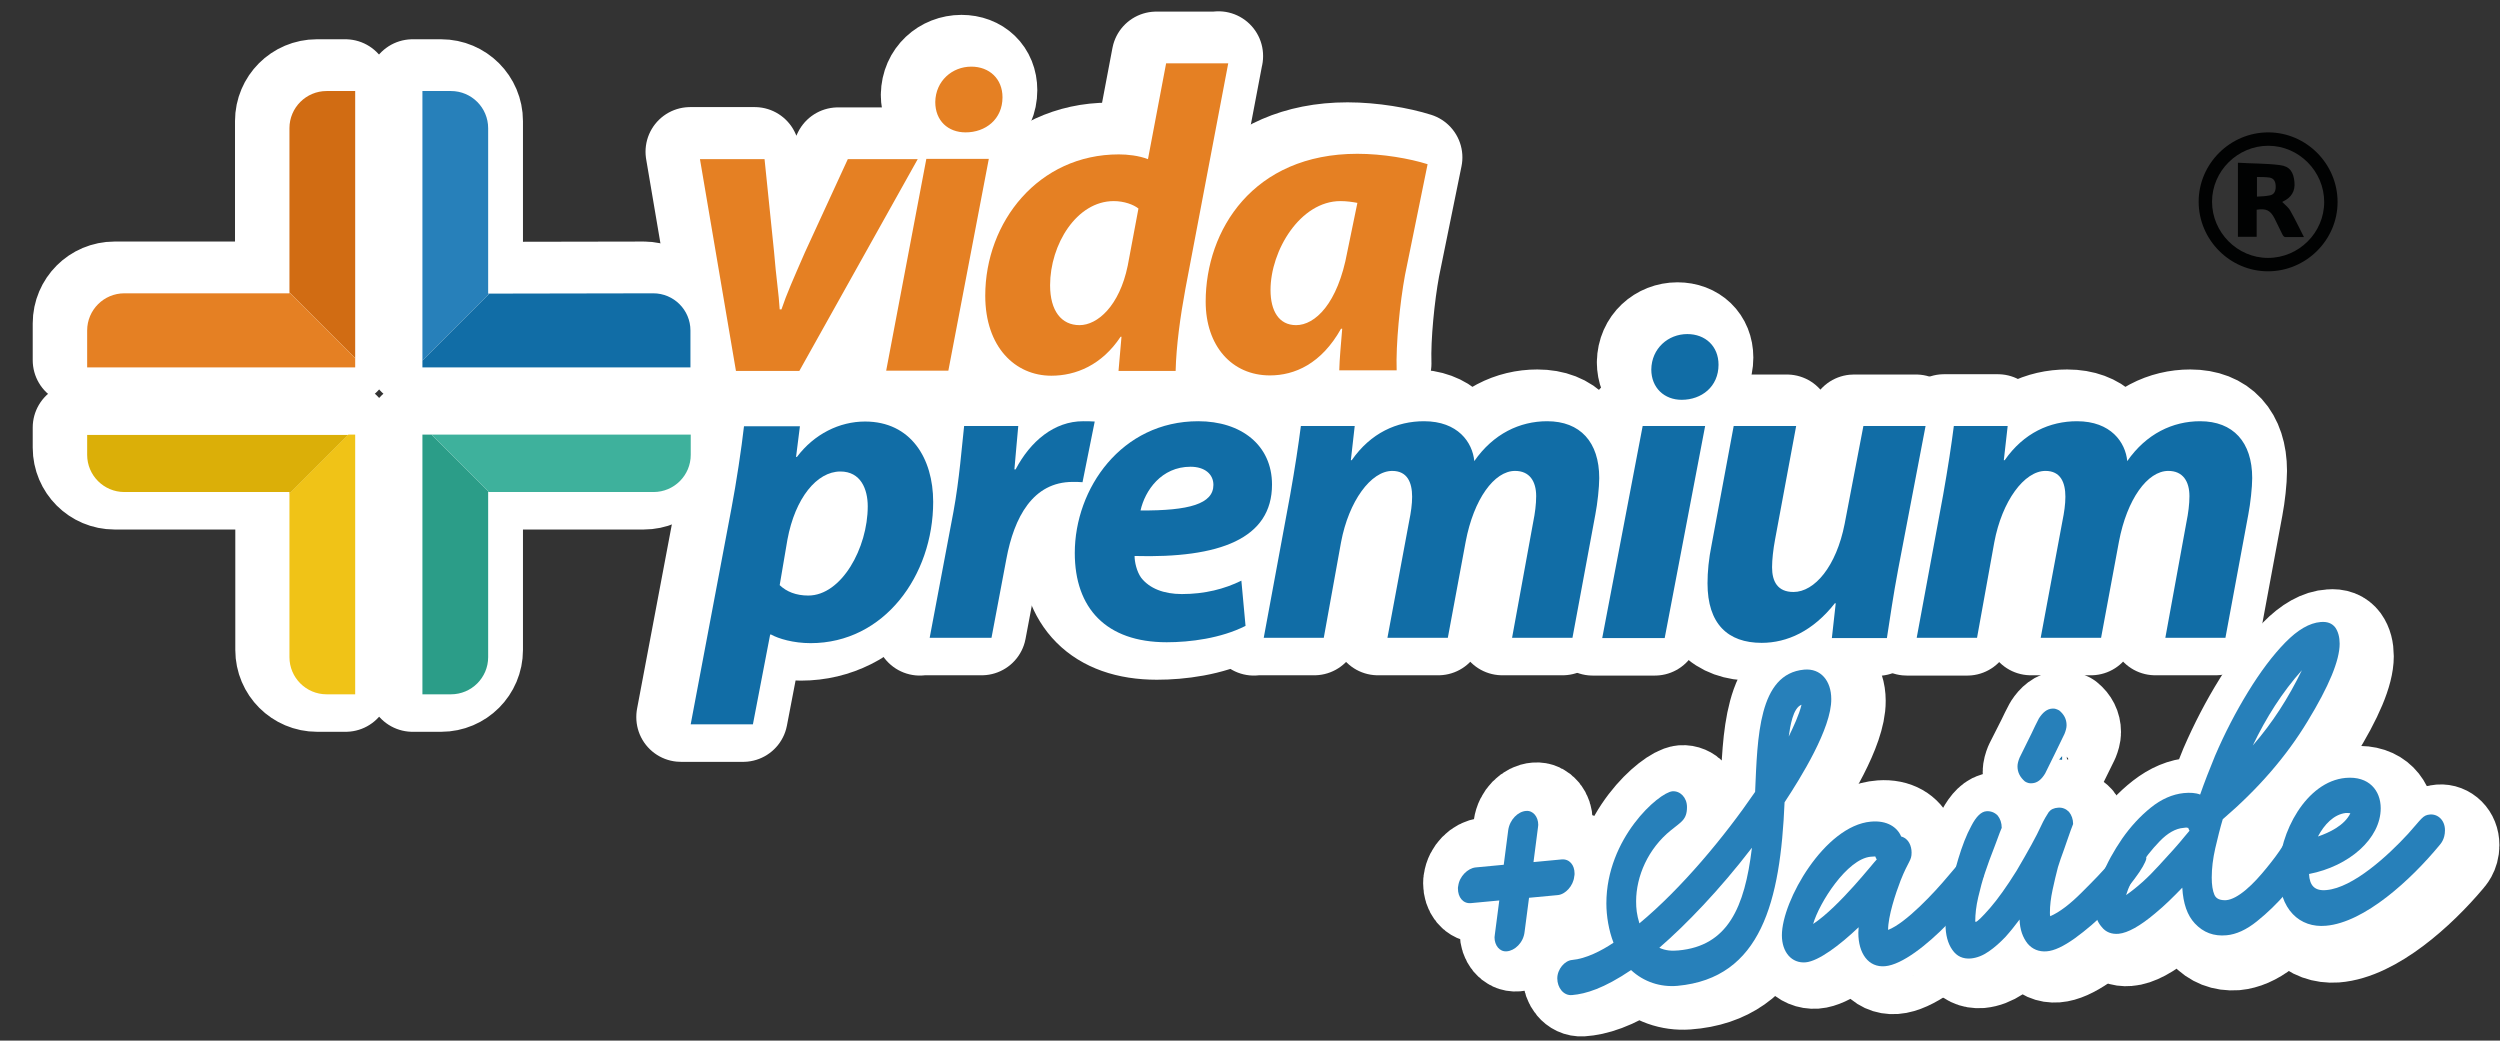
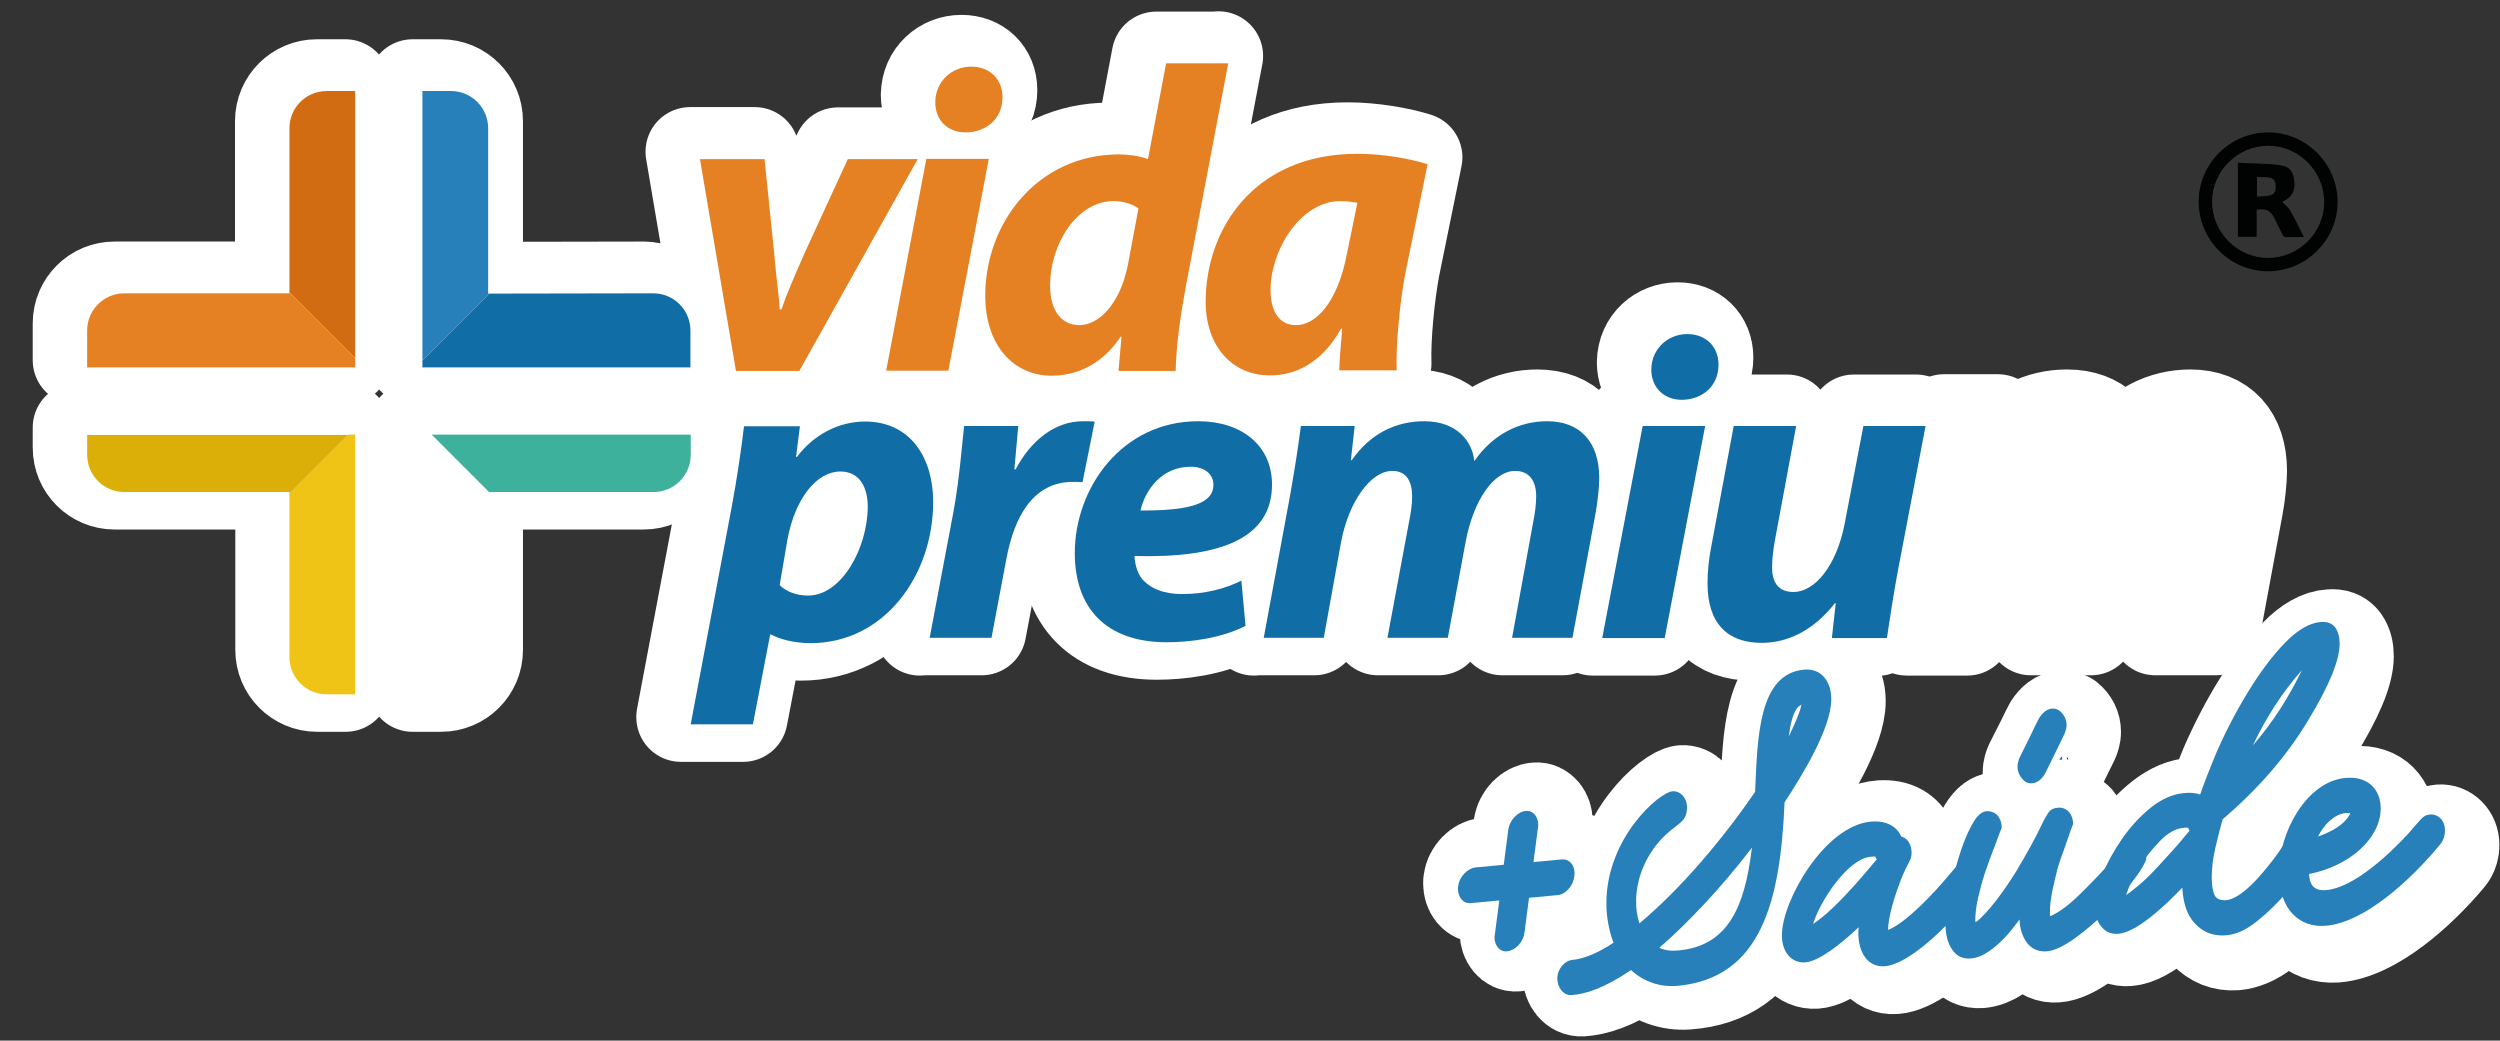
<svg xmlns="http://www.w3.org/2000/svg" xmlns:xlink="http://www.w3.org/1999/xlink" version="1.1" id="Camada_1" x="0px" y="0px" viewBox="0 0 84.04 34.98" style="enable-background:new 0 0 84.04 34.98;" xml:space="preserve">
  <rect x="0" y="0" width="84.04" height="34.98" fill="#333333" stroke="none" />
  <style type="text/css">
	.st0{clip-path:url(#SVGID_2_);fill:#116DA6;}
	
		.st1{clip-path:url(#SVGID_2_);fill:none;stroke:#FFFFFF;stroke-width:3;stroke-linecap:round;stroke-linejoin:round;stroke-miterlimit:10;}
	.st2{clip-path:url(#SVGID_2_);fill:#2780BA;}
	.st3{clip-path:url(#SVGID_2_);fill:#D16C13;}
	.st4{clip-path:url(#SVGID_2_);fill:#E58023;}
	.st5{clip-path:url(#SVGID_2_);fill:#DBAF08;}
	.st6{clip-path:url(#SVGID_2_);fill:#F0C317;}
	.st7{clip-path:url(#SVGID_2_);fill:#2B9D88;}
	.st8{clip-path:url(#SVGID_2_);fill:#3EB19C;}
	.st9{clip-path:url(#SVGID_4_);fill:#010202;}
</style>
  <g>
    <defs>
      <rect id="SVGID_1_" x="-11.3" y="-4.12" width="107.72" height="45.35" />
    </defs>
    <clipPath id="SVGID_2_">
      <use xlink:href="#SVGID_1_" style="overflow:visible;" />
    </clipPath>
    <path class="st0" d="M16.08,9.63V4.07c0-0.69-0.56-1.25-1.25-1.25h-0.96v9.06l2.25-2.25H16.08z" />
    <path class="st1" d="M16.08,9.63V4.07c0-0.69-0.56-1.25-1.25-1.25h-0.96v9.06l2.25-2.25H16.08z" />
    <path class="st0" d="M21.64,9.62l-5.51,0.01l-2.25,2.25v0.23h9.01v-1.24C22.88,10.19,22.32,9.62,21.64,9.62" />
    <path class="st1" d="M21.64,9.62l-5.51,0.01l-2.25,2.25v0.23h9.01v-1.24C22.88,10.19,22.32,9.62,21.64,9.62" />
    <path class="st0" d="M11.61,2.82h-0.96c-0.69,0-1.25,0.56-1.25,1.25l0,5.52l2.21,2.21V2.82z" />
    <path class="st1" d="M11.61,2.82h-0.96c-0.69,0-1.25,0.56-1.25,1.25l0,5.52l2.21,2.21V2.82z" />
    <path class="st0" d="M11.61,11.8L9.4,9.59v0.03H3.85c-0.69,0-1.25,0.56-1.25,1.25v1.24h9.01V11.8z" />
    <path class="st1" d="M11.61,11.8L9.4,9.59v0.03H3.85c-0.69,0-1.25,0.56-1.25,1.25v1.24h9.01V11.8z" />
    <path class="st0" d="M2.6,14.37v0.68c0,0.69,0.56,1.25,1.25,1.25l5.55,0v0.06l1.98-1.98H2.6z" />
    <path class="st1" d="M2.6,14.37v0.68c0,0.69,0.56,1.25,1.25,1.25l5.55,0v0.06l1.98-1.98H2.6z" />
    <path class="st0" d="M9.41,16.35v5.5c0,0.69,0.56,1.25,1.25,1.25h0.96v-8.73h-0.23L9.41,16.35z" />
    <path class="st1" d="M9.41,16.35v5.5c0,0.69,0.56,1.25,1.25,1.25h0.96v-8.73h-0.23L9.41,16.35z" />
    <path class="st0" d="M14.18,14.37h-0.31v8.73h0.96c0.69,0,1.25-0.56,1.25-1.25V16.3h0.03L14.18,14.37z" />
    <path class="st1" d="M14.18,14.37h-0.31v8.73h0.96c0.69,0,1.25-0.56,1.25-1.25V16.3h0.03L14.18,14.37z" />
    <path class="st0" d="M14.18,14.37l1.93,1.93h5.53c0.69,0,1.25-0.56,1.25-1.25v-0.68H14.18z" />
    <path class="st1" d="M14.18,14.37l1.93,1.93h5.53c0.69,0,1.25-0.56,1.25-1.25v-0.68H14.18z" />
    <path class="st0" d="M22.89,24.1l1.37-7.26c0.16-0.85,0.33-2.03,0.42-2.75h1.88l-0.13,1.03h0.03c0.58-0.77,1.43-1.19,2.29-1.19   c1.54,0,2.29,1.24,2.29,2.7c0,2.48-1.65,4.75-4.12,4.75c-0.58,0-1.08-0.15-1.33-0.29h-0.03l-0.58,3.02H22.89z M25.88,19.43   c0.23,0.22,0.55,0.35,0.96,0.35c1.12,0,2-1.6,2-3c0-0.57-0.23-1.17-0.92-1.17c-0.79,0-1.51,0.89-1.78,2.29L25.88,19.43z" />
    <path class="st1" d="M22.89,24.1l1.37-7.26c0.16-0.85,0.33-2.03,0.42-2.75h1.88l-0.13,1.03h0.03c0.58-0.77,1.43-1.19,2.29-1.19   c1.54,0,2.29,1.24,2.29,2.7c0,2.48-1.65,4.75-4.12,4.75c-0.58,0-1.08-0.15-1.33-0.29h-0.03l-0.58,3.02H22.89z M25.88,19.43   c0.23,0.22,0.55,0.35,0.96,0.35c1.12,0,2-1.6,2-3c0-0.57-0.23-1.17-0.92-1.17c-0.79,0-1.51,0.89-1.78,2.29L25.88,19.43z" />
    <path class="st0" d="M30.92,21.21l0.8-4.24c0.2-1.08,0.29-2.27,0.36-2.89h1.82c-0.04,0.48-0.09,0.96-0.13,1.46h0.04   c0.49-0.95,1.3-1.62,2.27-1.62c0.13,0,0.26,0,0.39,0.01l-0.41,2.04c-0.1-0.01-0.22-0.01-0.33-0.01c-1.34,0-1.97,1.2-2.23,2.59   l-0.5,2.65H30.92z" />
    <path class="st1" d="M30.92,21.21l0.8-4.24c0.2-1.08,0.29-2.27,0.36-2.89h1.82c-0.04,0.48-0.09,0.96-0.13,1.46h0.04   c0.49-0.95,1.3-1.62,2.27-1.62c0.13,0,0.26,0,0.39,0.01l-0.41,2.04c-0.1-0.01-0.22-0.01-0.33-0.01c-1.34,0-1.97,1.2-2.23,2.59   l-0.5,2.65H30.92z" />
    <path class="st0" d="M41.54,20.8c-0.83,0.42-1.87,0.55-2.65,0.55c-2.04,0-3.09-1.15-3.09-3c0-2.17,1.57-4.43,4.15-4.43   c1.44,0,2.48,0.8,2.48,2.13c0,1.82-1.76,2.48-4.62,2.41c0,0.2,0.07,0.52,0.22,0.73c0.28,0.36,0.76,0.55,1.37,0.55   c0.77,0,1.43-0.17,2-0.45L41.54,20.8z M39.69,15.46c-0.98,0-1.53,0.8-1.68,1.47c1.63,0.01,2.45-0.22,2.45-0.86   C40.46,15.7,40.17,15.46,39.69,15.46" />
    <path class="st1" d="M41.54,20.8c-0.83,0.42-1.87,0.55-2.65,0.55c-2.04,0-3.09-1.15-3.09-3c0-2.17,1.57-4.43,4.15-4.43   c1.44,0,2.48,0.8,2.48,2.13c0,1.82-1.76,2.48-4.62,2.41c0,0.2,0.07,0.52,0.22,0.73c0.28,0.36,0.76,0.55,1.37,0.55   c0.77,0,1.43-0.17,2-0.45L41.54,20.8z M39.69,15.46c-0.98,0-1.53,0.8-1.68,1.47c1.63,0.01,2.45-0.22,2.45-0.86   C40.46,15.7,40.17,15.46,39.69,15.46" />
    <path class="st0" d="M42.15,21.21l0.89-4.81c0.16-0.9,0.28-1.69,0.36-2.32h1.81l-0.13,1.15h0.03c0.64-0.92,1.52-1.31,2.43-1.31   c1.14,0,1.63,0.71,1.69,1.34c0.64-0.92,1.53-1.34,2.45-1.34c1.11,0,1.75,0.7,1.75,1.91c0,0.31-0.06,0.86-0.13,1.22l-0.77,4.15H50.5   l0.72-3.89c0.06-0.29,0.1-0.6,0.1-0.87c0-0.5-0.22-0.85-0.71-0.85c-0.7,0-1.39,0.95-1.66,2.38l-0.6,3.23h-2.03l0.73-3.92   c0.06-0.29,0.1-0.57,0.1-0.82c0-0.48-0.16-0.87-0.67-0.87c-0.71,0-1.46,1.01-1.72,2.4l-0.58,3.21H42.15z" />
    <path class="st1" d="M42.15,21.21l0.89-4.81c0.16-0.9,0.28-1.69,0.36-2.32h1.81l-0.13,1.15h0.03c0.64-0.92,1.52-1.31,2.43-1.31   c1.14,0,1.63,0.71,1.69,1.34c0.64-0.92,1.53-1.34,2.45-1.34c1.11,0,1.75,0.7,1.75,1.91c0,0.31-0.06,0.86-0.13,1.22l-0.77,4.15H50.5   l0.72-3.89c0.06-0.29,0.1-0.6,0.1-0.87c0-0.5-0.22-0.85-0.71-0.85c-0.7,0-1.39,0.95-1.66,2.38l-0.6,3.23h-2.03l0.73-3.92   c0.06-0.29,0.1-0.57,0.1-0.82c0-0.48-0.16-0.87-0.67-0.87c-0.71,0-1.46,1.01-1.72,2.4l-0.58,3.21H42.15z" />
    <path class="st0" d="M53.54,21.21l1.35-7.13h2.1l-1.36,7.13H53.54z M55.18,12.18c0.01-0.71,0.57-1.19,1.21-1.19   c0.61,0,1.05,0.41,1.05,1.03c0,0.74-0.57,1.18-1.24,1.18C55.62,13.2,55.18,12.8,55.18,12.18" />
    <path class="st1" d="M53.54,21.21l1.35-7.13h2.1l-1.36,7.13H53.54z M55.18,12.18c0.01-0.71,0.57-1.19,1.21-1.19   c0.61,0,1.05,0.41,1.05,1.03c0,0.74-0.57,1.18-1.24,1.18C55.62,13.2,55.18,12.8,55.18,12.18" />
    <path class="st0" d="M64.41,14.09l-0.92,4.81c-0.17,0.9-0.28,1.68-0.38,2.32h-1.85l0.13-1.17h-0.03c-0.73,0.93-1.6,1.33-2.46,1.33   c-1.14,0-1.82-0.64-1.82-2c0-0.39,0.04-0.82,0.15-1.31l0.74-3.98h2.1l-0.71,3.82c-0.06,0.32-0.1,0.67-0.1,0.93   c0,0.47,0.18,0.83,0.71,0.83c0.71,0,1.44-0.86,1.72-2.29l0.63-3.29H64.41z" />
    <path class="st1" d="M64.41,14.09l-0.92,4.81c-0.17,0.9-0.28,1.68-0.38,2.32h-1.85l0.13-1.17h-0.03c-0.73,0.93-1.6,1.33-2.46,1.33   c-1.14,0-1.82-0.64-1.82-2c0-0.39,0.04-0.82,0.15-1.31l0.74-3.98h2.1l-0.71,3.82c-0.06,0.32-0.1,0.67-0.1,0.93   c0,0.47,0.18,0.83,0.71,0.83c0.71,0,1.44-0.86,1.72-2.29l0.63-3.29H64.41z" />
-     <path class="st0" d="M64.1,21.21l0.89-4.81c0.16-0.9,0.28-1.69,0.36-2.32h1.81l-0.13,1.15h0.03c0.64-0.92,1.52-1.31,2.43-1.31   c1.14,0,1.63,0.71,1.69,1.34c0.64-0.92,1.53-1.34,2.45-1.34c1.11,0,1.75,0.7,1.75,1.91c0,0.31-0.06,0.86-0.13,1.22l-0.77,4.15   h-2.03l0.71-3.89c0.06-0.29,0.1-0.6,0.1-0.87c0-0.5-0.22-0.85-0.71-0.85c-0.7,0-1.39,0.95-1.66,2.38l-0.6,3.23h-2.02L69,17.29   c0.06-0.29,0.1-0.57,0.1-0.82c0-0.48-0.16-0.87-0.67-0.87c-0.71,0-1.46,1.01-1.72,2.4l-0.58,3.21H64.1z" />
    <path class="st1" d="M64.1,21.21l0.89-4.81c0.16-0.9,0.28-1.69,0.36-2.32h1.81l-0.13,1.15h0.03c0.64-0.92,1.52-1.31,2.43-1.31   c1.14,0,1.63,0.71,1.69,1.34c0.64-0.92,1.53-1.34,2.45-1.34c1.11,0,1.75,0.7,1.75,1.91c0,0.31-0.06,0.86-0.13,1.22l-0.77,4.15   h-2.03l0.71-3.89c0.06-0.29,0.1-0.6,0.1-0.87c0-0.5-0.22-0.85-0.71-0.85c-0.7,0-1.39,0.95-1.66,2.38l-0.6,3.23h-2.02L69,17.29   c0.06-0.29,0.1-0.57,0.1-0.82c0-0.48-0.16-0.87-0.67-0.87c-0.71,0-1.46,1.01-1.72,2.4l-0.58,3.21H64.1z" />
    <path class="st0" d="M25.37,5.1l0.32,3.12c0.07,0.88,0.16,1.41,0.19,1.94h0.06c0.17-0.51,0.41-1.05,0.79-1.92l1.44-3.13h2.35   l-3.98,7.12h-2.13L23.2,5.1H25.37z" />
    <path class="st1" d="M25.37,5.1l0.32,3.12c0.07,0.88,0.16,1.41,0.19,1.94h0.06c0.17-0.51,0.41-1.05,0.79-1.92l1.44-3.13h2.35   l-3.98,7.12h-2.13L23.2,5.1H25.37z" />
    <path class="st0" d="M29.46,12.23l1.35-7.12h2.1l-1.36,7.12H29.46z M31.11,3.19C31.12,2.48,31.68,2,32.32,2   c0.61,0,1.05,0.41,1.05,1.03c0,0.74-0.57,1.18-1.24,1.18C31.55,4.21,31.11,3.82,31.11,3.19" />
    <path class="st1" d="M29.46,12.23l1.35-7.12h2.1l-1.36,7.12H29.46z M31.11,3.19C31.12,2.48,31.68,2,32.32,2   c0.61,0,1.05,0.41,1.05,1.03c0,0.74-0.57,1.18-1.24,1.18C31.55,4.21,31.11,3.82,31.11,3.19" />
    <path class="st0" d="M40.96,1.88l-1.44,7.58c-0.17,0.92-0.31,1.92-0.33,2.77h-1.92l0.1-1.15h-0.03c-0.63,0.95-1.5,1.31-2.33,1.31   c-1.21,0-2.22-0.96-2.22-2.69c0-2.48,1.79-4.75,4.49-4.75c0.29,0,0.67,0.04,0.98,0.16l0.61-3.22H40.96z M37.94,6.78   c-0.16-0.13-0.48-0.25-0.83-0.25c-1.25,0-2.14,1.46-2.14,2.83c0,0.86,0.38,1.34,0.99,1.34c0.6,0,1.34-0.64,1.62-2L37.94,6.78z" />
    <path class="st1" d="M40.96,1.88l-1.44,7.58c-0.17,0.92-0.31,1.92-0.33,2.77h-1.92l0.1-1.15h-0.03c-0.63,0.95-1.5,1.31-2.33,1.31   c-1.21,0-2.22-0.96-2.22-2.69c0-2.48,1.79-4.75,4.49-4.75c0.29,0,0.67,0.04,0.98,0.16l0.61-3.22H40.96z M37.94,6.78   c-0.16-0.13-0.48-0.25-0.83-0.25c-1.25,0-2.14,1.46-2.14,2.83c0,0.86,0.38,1.34,0.99,1.34c0.6,0,1.34-0.64,1.62-2L37.94,6.78z" />
    <path class="st0" d="M44.69,12.23c0.01-0.42,0.06-0.9,0.1-1.41h-0.04c-0.66,1.18-1.56,1.57-2.39,1.57c-1.28,0-2.16-0.99-2.16-2.48   c0-2.4,1.59-4.97,5.1-4.97c0.84,0,1.76,0.16,2.36,0.35l-0.76,3.73c-0.17,0.92-0.31,2.32-0.28,3.2H44.69z M45.3,6.59   c-0.16-0.03-0.36-0.06-0.57-0.06c-1.36,0-2.35,1.66-2.35,2.99c0,0.7,0.28,1.18,0.86,1.18c0.63,0,1.4-0.71,1.72-2.46L45.3,6.59z" />
    <path class="st1" d="M44.69,12.23c0.01-0.42,0.06-0.9,0.1-1.41h-0.04c-0.66,1.18-1.56,1.57-2.39,1.57c-1.28,0-2.16-0.99-2.16-2.48   c0-2.4,1.59-4.97,5.1-4.97c0.84,0,1.76,0.16,2.36,0.35l-0.76,3.73c-0.17,0.92-0.31,2.32-0.28,3.2H44.69z M45.3,6.59   c-0.16-0.03-0.36-0.06-0.57-0.06c-1.36,0-2.35,1.66-2.35,2.99c0,0.7,0.28,1.18,0.86,1.18c0.63,0,1.4-0.71,1.72-2.46L45.3,6.59z" />
    <path class="st0" d="M52.69,29.98l-0.96,0.07l-0.15,1.14c-0.04,0.36-0.33,0.62-0.6,0.64c-0.24,0.02-0.41-0.21-0.41-0.48   c0-0.03,0.01-0.06,0.01-0.09l0.15-1.14l-0.96,0.07c-0.26,0.02-0.43-0.21-0.43-0.5c0-0.03,0-0.06,0.01-0.09   c0.04-0.32,0.32-0.59,0.58-0.61l0.95-0.07l0.15-1.15c0.05-0.36,0.33-0.62,0.6-0.64c0.24-0.02,0.41,0.21,0.41,0.48   c0,0.03-0.01,0.06-0.01,0.09l-0.15,1.15l0.95-0.07c0.26-0.02,0.43,0.2,0.43,0.47c0,0.03,0,0.07-0.01,0.1   C53.22,29.68,52.95,29.96,52.69,29.98" />
    <path class="st1" d="M52.69,29.98l-0.96,0.07l-0.15,1.14c-0.04,0.36-0.33,0.62-0.6,0.64c-0.24,0.02-0.41-0.21-0.41-0.48   c0-0.03,0.01-0.06,0.01-0.09l0.15-1.14l-0.96,0.07c-0.26,0.02-0.43-0.21-0.43-0.5c0-0.03,0-0.06,0.01-0.09   c0.04-0.32,0.32-0.59,0.58-0.61l0.95-0.07l0.15-1.15c0.05-0.36,0.33-0.62,0.6-0.64c0.24-0.02,0.41,0.21,0.41,0.48   c0,0.03-0.01,0.06-0.01,0.09l-0.15,1.15l0.95-0.07c0.26-0.02,0.43,0.2,0.43,0.47c0,0.03,0,0.07-0.01,0.1   C53.22,29.68,52.95,29.96,52.69,29.98z" />
    <path class="st0" d="M60.32,27.01c-0.14,3.32-0.78,5.9-3.6,6.1c-0.57,0.04-1.13-0.15-1.56-0.57c-0.92,0.6-1.53,0.77-1.98,0.8   c-0.29,0.02-0.5-0.26-0.5-0.57c0-0.31,0.25-0.59,0.5-0.61c0.46-0.03,0.99-0.29,1.39-0.55c-0.16-0.41-0.24-0.9-0.24-1.33   c0-2.2,1.77-3.69,2.22-3.73c0.26-0.02,0.49,0.22,0.49,0.54c0,0.42-0.2,0.5-0.54,0.77c-0.77,0.6-1.17,1.53-1.17,2.37   c0,0.24,0.02,0.44,0.11,0.74c1.41-1.14,2.85-2.84,3.89-4.34c0.08-1.82,0.11-3.97,1.65-4.08c0.56-0.04,0.91,0.4,0.91,1.01   C61.9,24.55,60.86,26.2,60.32,27.01 M59.22,28.52c-1.08,1.39-2.22,2.54-3.11,3.29c0.21,0.11,0.43,0.12,0.64,0.11   c1.67-0.12,2.23-1.41,2.47-3.38V28.52z M60.88,23.74c-0.29,0.1-0.38,0.72-0.43,1.06C60.61,24.5,60.81,24.08,60.88,23.74" />
    <path class="st1" d="M60.32,27.01c-0.14,3.32-0.78,5.9-3.6,6.1c-0.57,0.04-1.13-0.15-1.56-0.57c-0.92,0.6-1.53,0.77-1.98,0.8   c-0.29,0.02-0.5-0.26-0.5-0.57c0-0.31,0.25-0.59,0.5-0.61c0.46-0.03,0.99-0.29,1.39-0.55c-0.16-0.41-0.24-0.9-0.24-1.33   c0-2.2,1.77-3.69,2.22-3.73c0.26-0.02,0.49,0.22,0.49,0.54c0,0.42-0.2,0.5-0.54,0.77c-0.77,0.6-1.17,1.53-1.17,2.37   c0,0.24,0.02,0.44,0.11,0.74c1.41-1.14,2.85-2.84,3.89-4.34c0.08-1.82,0.11-3.97,1.65-4.08c0.56-0.04,0.91,0.4,0.91,1.01   C61.9,24.55,60.86,26.2,60.32,27.01z M59.22,28.52c-1.08,1.39-2.22,2.54-3.11,3.29c0.21,0.11,0.43,0.12,0.64,0.11   c1.67-0.12,2.23-1.41,2.47-3.38V28.52z M60.88,23.74c-0.29,0.1-0.38,0.72-0.43,1.06C60.61,24.5,60.81,24.08,60.88,23.74z" />
    <path class="st0" d="M63.7,32.59c-0.56,0.04-0.9-0.45-0.9-1.14c0-0.06,0.01-0.13,0.01-0.19c-0.64,0.6-1.35,1.12-1.78,1.15   c-0.47,0.03-0.8-0.36-0.8-0.92c0-1.16,1.44-3.65,2.99-3.76c0.55-0.04,0.89,0.21,1.02,0.52c0.26,0.07,0.35,0.34,0.35,0.55   c0,0.28-0.1,0.26-0.37,0.94c-0.17,0.44-0.42,1.19-0.42,1.65c0.6-0.21,1.56-1.23,2.01-1.76c0.43-0.49,0.48-0.62,0.73-0.64   c0.26-0.02,0.5,0.19,0.5,0.54C67.05,30.02,64.84,32.51,63.7,32.59 M61.28,31.12c0.88-0.56,2.05-2.05,2.14-2.12   c-0.02-0.03-0.04-0.06-0.05-0.1c-0.03,0-0.05-0.01-0.16,0C62.42,28.96,61.48,30.4,61.28,31.12" />
    <path class="st1" d="M63.7,32.59c-0.56,0.04-0.9-0.45-0.9-1.14c0-0.06,0.01-0.13,0.01-0.19c-0.64,0.6-1.35,1.12-1.78,1.15   c-0.47,0.03-0.8-0.36-0.8-0.92c0-1.16,1.44-3.65,2.99-3.76c0.55-0.04,0.89,0.21,1.02,0.52c0.26,0.07,0.35,0.34,0.35,0.55   c0,0.28-0.1,0.26-0.37,0.94c-0.17,0.44-0.42,1.19-0.42,1.65c0.6-0.21,1.56-1.23,2.01-1.76c0.43-0.49,0.48-0.62,0.73-0.64   c0.26-0.02,0.5,0.19,0.5,0.54C67.05,30.02,64.84,32.51,63.7,32.59z M61.28,31.12c0.88-0.56,2.05-2.05,2.14-2.12   c-0.02-0.03-0.04-0.06-0.05-0.1c-0.03,0-0.05-0.01-0.16,0C62.42,28.96,61.48,30.4,61.28,31.12z" />
    <path class="st0" d="M72.08,29.83c-0.25,0.33-0.55,0.67-0.9,1.02c-0.36,0.36-0.72,0.67-1.1,0.93c-0.38,0.26-0.69,0.4-0.95,0.42   c-0.27,0.02-0.48-0.08-0.64-0.28c-0.16-0.2-0.26-0.48-0.27-0.81c-0.15,0.19-0.3,0.39-0.47,0.57c-0.18,0.18-0.37,0.35-0.56,0.48   c-0.2,0.13-0.4,0.21-0.61,0.23c-0.26,0.02-0.47-0.08-0.62-0.3c-0.15-0.21-0.23-0.5-0.23-0.87c0-0.21,0.04-0.52,0.12-0.93   c0.08-0.4,0.18-0.82,0.31-1.25c0.13-0.42,0.27-0.8,0.44-1.1c0.16-0.3,0.33-0.47,0.51-0.48c0.14-0.01,0.27,0.04,0.37,0.15   c0.09,0.11,0.14,0.25,0.14,0.42v0.01c-0.01,0-0.01,0.01-0.01,0.01l-0.06,0.15c-0.04,0.11-0.1,0.26-0.16,0.42   c-0.06,0.17-0.13,0.33-0.19,0.5c-0.06,0.18-0.11,0.31-0.15,0.43c-0.08,0.24-0.15,0.5-0.22,0.79c-0.07,0.3-0.1,0.57-0.1,0.81   c0,0.01,0.01,0.02,0.02,0.02c0.05,0,0.21-0.16,0.48-0.46c0.26-0.29,0.56-0.71,0.89-1.24c0.4-0.68,0.67-1.16,0.81-1.46   c0.11-0.24,0.21-0.4,0.27-0.48s0.17-0.13,0.32-0.14c0.14-0.01,0.26,0.04,0.36,0.15c0.09,0.11,0.14,0.25,0.14,0.41l-0.08,0.21   c-0.06,0.18-0.14,0.38-0.22,0.62c-0.09,0.24-0.16,0.45-0.21,0.6c-0.06,0.23-0.12,0.47-0.18,0.75c-0.06,0.28-0.1,0.53-0.1,0.77   c0,0.04,0,0.08,0.01,0.12c0.32-0.13,0.67-0.39,1.06-0.77c0.38-0.37,0.71-0.7,0.95-0.99c0.08-0.1,0.16-0.18,0.22-0.26   c0.11-0.14,0.2-0.24,0.26-0.29c0.06-0.05,0.14-0.08,0.24-0.09c0.13-0.01,0.25,0.03,0.35,0.13c0.1,0.1,0.15,0.24,0.15,0.41   C72.45,29.28,72.33,29.51,72.08,29.83 M68.62,24.87c0.08-0.17,0.16-0.33,0.25-0.5c0.13-0.2,0.27-0.31,0.45-0.33   c0.08,0,0.15,0.02,0.23,0.06c0.16,0.13,0.25,0.3,0.25,0.51c0,0.09-0.03,0.19-0.07,0.29l-0.32,0.65c-0.11,0.22-0.22,0.44-0.33,0.66   c-0.12,0.2-0.26,0.31-0.44,0.32c-0.08,0.01-0.16-0.02-0.24-0.06c-0.16-0.14-0.25-0.31-0.25-0.52c0-0.09,0.03-0.19,0.07-0.29   L68.62,24.87z" />
    <path class="st1" d="M72.08,29.83c-0.25,0.33-0.55,0.67-0.9,1.02c-0.36,0.36-0.72,0.67-1.1,0.93c-0.38,0.26-0.69,0.4-0.95,0.42   c-0.27,0.02-0.48-0.08-0.64-0.28c-0.16-0.2-0.26-0.48-0.27-0.81c-0.15,0.19-0.3,0.39-0.47,0.57c-0.18,0.18-0.37,0.35-0.56,0.48   c-0.2,0.13-0.4,0.21-0.61,0.23c-0.26,0.02-0.47-0.08-0.62-0.3c-0.15-0.21-0.23-0.5-0.23-0.87c0-0.21,0.04-0.52,0.12-0.93   c0.08-0.4,0.18-0.82,0.31-1.25c0.13-0.42,0.27-0.8,0.44-1.1c0.16-0.3,0.33-0.47,0.51-0.48c0.14-0.01,0.27,0.04,0.37,0.15   c0.09,0.11,0.14,0.25,0.14,0.42v0.01c-0.01,0-0.01,0.01-0.01,0.01l-0.06,0.15c-0.04,0.11-0.1,0.26-0.16,0.42   c-0.06,0.17-0.13,0.33-0.19,0.5c-0.06,0.18-0.11,0.31-0.15,0.43c-0.08,0.24-0.15,0.5-0.22,0.79c-0.07,0.3-0.1,0.57-0.1,0.81   c0,0.01,0.01,0.02,0.02,0.02c0.05,0,0.21-0.16,0.48-0.46c0.26-0.29,0.56-0.71,0.89-1.24c0.4-0.68,0.67-1.16,0.81-1.46   c0.11-0.24,0.21-0.4,0.27-0.48s0.17-0.13,0.32-0.14c0.14-0.01,0.26,0.04,0.36,0.15c0.09,0.11,0.14,0.25,0.14,0.41l-0.08,0.21   c-0.06,0.18-0.14,0.38-0.22,0.62c-0.09,0.24-0.16,0.45-0.21,0.6c-0.06,0.23-0.12,0.47-0.18,0.75c-0.06,0.28-0.1,0.53-0.1,0.77   c0,0.04,0,0.08,0.01,0.12c0.32-0.13,0.67-0.39,1.06-0.77c0.38-0.37,0.71-0.7,0.95-0.99c0.08-0.1,0.16-0.18,0.22-0.26   c0.11-0.14,0.2-0.24,0.26-0.29c0.06-0.05,0.14-0.08,0.24-0.09c0.13-0.01,0.25,0.03,0.35,0.13c0.1,0.1,0.15,0.24,0.15,0.41   C72.45,29.28,72.33,29.51,72.08,29.83z M68.62,24.87c0.08-0.17,0.16-0.33,0.25-0.5c0.13-0.2,0.27-0.31,0.45-0.33   c0.08,0,0.15,0.02,0.23,0.06c0.16,0.13,0.25,0.3,0.25,0.51c0,0.09-0.03,0.19-0.07,0.29l-0.32,0.65c-0.11,0.22-0.22,0.44-0.33,0.66   c-0.12,0.2-0.26,0.31-0.44,0.32c-0.08,0.01-0.16-0.02-0.24-0.06c-0.16-0.14-0.25-0.31-0.25-0.52c0-0.09,0.03-0.19,0.07-0.29   L68.62,24.87z" />
    <path class="st0" d="M72.76,31c-0.5,0.41-0.91,0.63-1.22,0.65c-0.23,0.02-0.43-0.06-0.57-0.24c-0.15-0.17-0.23-0.4-0.23-0.68   c0-0.29,0.08-0.65,0.25-1.06c0.16-0.41,0.39-0.82,0.67-1.22c0.28-0.39,0.6-0.74,0.96-1.02c0.36-0.28,0.73-0.44,1.11-0.46   c0.21-0.01,0.4,0,0.55,0.06c0.15-0.42,0.32-0.85,0.5-1.29c0.33-0.76,0.7-1.47,1.11-2.13c0.41-0.67,0.83-1.21,1.25-1.63   c0.42-0.43,0.82-0.65,1.19-0.67c0.22-0.02,0.38,0.04,0.49,0.19c0.1,0.14,0.15,0.33,0.15,0.56c0,0.56-0.36,1.42-1.08,2.58   c-0.72,1.17-1.67,2.25-2.85,3.24c-0.09,0.3-0.17,0.63-0.25,0.97c-0.08,0.35-0.12,0.68-0.12,0.99c0,0.25,0.03,0.44,0.09,0.58   c0.06,0.14,0.2,0.2,0.4,0.18c0.19-0.01,0.41-0.13,0.66-0.34c0.25-0.21,0.48-0.46,0.7-0.73c0.22-0.27,0.4-0.5,0.53-0.7   c0.04-0.06,0.08-0.12,0.11-0.17c0.09-0.16,0.18-0.28,0.25-0.35c0.07-0.08,0.17-0.11,0.31-0.12c0.11-0.01,0.21,0.04,0.32,0.14   c0.1,0.1,0.15,0.24,0.15,0.42c0,0.11-0.09,0.32-0.28,0.64c-0.2,0.32-0.44,0.66-0.74,1.01c-0.31,0.35-0.64,0.67-0.99,0.94   c-0.36,0.28-0.7,0.42-1.02,0.45c-0.43,0.03-0.78-0.11-1.07-0.42c-0.25-0.27-0.39-0.67-0.42-1.2C73.41,30.44,73.1,30.73,72.76,31    M73.93,28.24c-0.02-0.03-0.03-0.06-0.04-0.09h-0.01c-0.01,0-0.02,0-0.03-0.01c-0.01,0-0.03,0-0.04,0c-0.03,0-0.05,0-0.08,0.01   c-0.26,0.02-0.53,0.16-0.8,0.43c-0.27,0.27-0.51,0.57-0.71,0.9c-0.2,0.34-0.34,0.63-0.42,0.89c0.37-0.25,0.73-0.57,1.1-0.97   c0.37-0.39,0.66-0.7,0.86-0.95c0.08-0.1,0.14-0.16,0.16-0.18C73.92,28.26,73.93,28.25,73.93,28.24 M76.05,25.42   c0.66-0.74,1.2-1.57,1.65-2.49C77.05,23.65,76.51,24.49,76.05,25.42" />
    <path class="st1" d="M72.76,31c-0.5,0.41-0.91,0.63-1.22,0.65c-0.23,0.02-0.43-0.06-0.57-0.24c-0.15-0.17-0.23-0.4-0.23-0.68   c0-0.29,0.08-0.65,0.25-1.06c0.16-0.41,0.39-0.82,0.67-1.22c0.28-0.39,0.6-0.74,0.96-1.02c0.36-0.28,0.73-0.44,1.11-0.46   c0.21-0.01,0.4,0,0.55,0.06c0.15-0.42,0.32-0.85,0.5-1.29c0.33-0.76,0.7-1.47,1.11-2.13c0.41-0.67,0.83-1.21,1.25-1.63   c0.42-0.43,0.82-0.65,1.19-0.67c0.22-0.02,0.38,0.04,0.49,0.19c0.1,0.14,0.15,0.33,0.15,0.56c0,0.56-0.36,1.42-1.08,2.58   c-0.72,1.17-1.67,2.25-2.85,3.24c-0.09,0.3-0.17,0.63-0.25,0.97c-0.08,0.35-0.12,0.68-0.12,0.99c0,0.25,0.03,0.44,0.09,0.58   c0.06,0.14,0.2,0.2,0.4,0.18c0.19-0.01,0.41-0.13,0.66-0.34c0.25-0.21,0.48-0.46,0.7-0.73c0.22-0.27,0.4-0.5,0.53-0.7   c0.04-0.06,0.08-0.12,0.11-0.17c0.09-0.16,0.18-0.28,0.25-0.35c0.07-0.08,0.17-0.11,0.31-0.12c0.11-0.01,0.21,0.04,0.32,0.14   c0.1,0.1,0.15,0.24,0.15,0.42c0,0.11-0.09,0.32-0.28,0.64c-0.2,0.32-0.44,0.66-0.74,1.01c-0.31,0.35-0.64,0.67-0.99,0.94   c-0.36,0.28-0.7,0.42-1.02,0.45c-0.43,0.03-0.78-0.11-1.07-0.42c-0.25-0.27-0.39-0.67-0.42-1.2C73.41,30.44,73.1,30.73,72.76,31z    M73.93,28.24c-0.02-0.03-0.03-0.06-0.04-0.09h-0.01c-0.01,0-0.02,0-0.03-0.01c-0.01,0-0.03,0-0.04,0c-0.03,0-0.05,0-0.08,0.01   c-0.26,0.02-0.53,0.16-0.8,0.43c-0.27,0.27-0.51,0.57-0.71,0.9c-0.2,0.34-0.34,0.63-0.42,0.89c0.37-0.25,0.73-0.57,1.1-0.97   c0.37-0.39,0.66-0.7,0.86-0.95c0.08-0.1,0.14-0.16,0.16-0.18C73.92,28.26,73.93,28.25,73.93,28.24z M76.05,25.42   c0.66-0.74,1.2-1.57,1.65-2.49C77.05,23.65,76.51,24.49,76.05,25.42z" />
    <path class="st0" d="M82.33,28.9c-0.95,1.13-2.51,2.53-3.81,2.63c-0.87,0.06-1.58-0.56-1.58-1.82c0-1.35,0.92-3.04,2.24-3.13   c0.79-0.06,1.18,0.45,1.18,1.05c0,1.02-1.06,1.92-2.41,2.16c0.02,0.39,0.19,0.58,0.59,0.55c0.89-0.06,2.06-1.11,2.74-1.83   c0.46-0.5,0.49-0.62,0.74-0.64c0.25-0.02,0.5,0.19,0.5,0.54C82.52,28.71,82.36,28.86,82.33,28.9 M78.25,28.53   c0.38-0.12,0.89-0.36,1.09-0.75c-0.03-0.01-0.05-0.02-0.16-0.01C78.78,27.79,78.46,28.13,78.25,28.53" />
    <path class="st1" d="M82.33,28.9c-0.95,1.13-2.51,2.53-3.81,2.63c-0.87,0.06-1.58-0.56-1.58-1.82c0-1.35,0.92-3.04,2.24-3.13   c0.79-0.06,1.18,0.45,1.18,1.05c0,1.02-1.06,1.92-2.41,2.16c0.02,0.39,0.19,0.58,0.59,0.55c0.89-0.06,2.06-1.11,2.74-1.83   c0.46-0.5,0.49-0.62,0.74-0.64c0.25-0.02,0.5,0.19,0.5,0.54C82.52,28.71,82.36,28.86,82.33,28.9z M78.25,28.53   c0.38-0.12,0.89-0.36,1.09-0.75c-0.03-0.01-0.05-0.02-0.16-0.01C78.78,27.79,78.46,28.13,78.25,28.53z" />
    <path class="st2" d="M16.41,9.87V4.31c0-0.69-0.56-1.25-1.25-1.25H14.2v9.06l2.25-2.25H16.41z" />
    <path class="st0" d="M21.96,9.86l-5.51,0.01l-2.25,2.25v0.23h9.01v-1.24C23.21,10.42,22.65,9.86,21.96,9.86" />
    <path class="st3" d="M11.94,3.06h-0.96c-0.69,0-1.25,0.56-1.25,1.25l0,5.52l2.21,2.21V3.06z" />
    <path class="st4" d="M11.94,12.04L9.73,9.83v0.03H4.18c-0.69,0-1.25,0.56-1.25,1.25v1.24h9.01V12.04z" />
    <path class="st5" d="M2.93,14.61v0.68c0,0.69,0.56,1.25,1.25,1.25l5.55,0v0.06l1.98-1.98H2.93z" />
    <path class="st6" d="M9.73,16.59v5.5c0,0.69,0.56,1.25,1.25,1.25h0.96v-8.73h-0.23L9.73,16.59z" />
-     <path class="st7" d="M14.51,14.61H14.2v8.73h0.96c0.69,0,1.25-0.56,1.25-1.25l0-5.55h0.03L14.51,14.61z" />
    <path class="st8" d="M14.51,14.61l1.93,1.93h5.53c0.69,0,1.25-0.56,1.25-1.25v-0.68H14.51z" />
    <path class="st0" d="M23.22,24.34l1.37-7.26c0.16-0.84,0.34-2.03,0.42-2.75h1.88l-0.13,1.03h0.03c0.58-0.77,1.43-1.19,2.29-1.19   c1.54,0,2.29,1.24,2.29,2.7c0,2.48-1.65,4.75-4.12,4.75c-0.58,0-1.08-0.15-1.33-0.29h-0.03l-0.58,3.02H23.22z M26.21,19.67   c0.23,0.22,0.55,0.35,0.96,0.35c1.12,0,2-1.6,2-3c0-0.57-0.23-1.17-0.92-1.17c-0.79,0-1.52,0.89-1.78,2.29L26.21,19.67z" />
    <path class="st0" d="M31.25,21.45l0.8-4.24c0.2-1.08,0.29-2.27,0.36-2.89h1.82c-0.04,0.48-0.09,0.96-0.13,1.46h0.04   c0.5-0.95,1.3-1.62,2.27-1.62c0.13,0,0.26,0,0.39,0.01l-0.41,2.04c-0.1-0.01-0.22-0.01-0.33-0.01c-1.34,0-1.97,1.19-2.23,2.59   l-0.5,2.65H31.25z" />
    <path class="st0" d="M41.87,21.04c-0.83,0.42-1.87,0.55-2.65,0.55c-2.04,0-3.09-1.15-3.09-3c0-2.17,1.57-4.43,4.15-4.43   c1.44,0,2.48,0.8,2.48,2.13c0,1.82-1.76,2.48-4.62,2.4c0,0.2,0.07,0.52,0.22,0.73c0.28,0.36,0.76,0.55,1.37,0.55   c0.77,0,1.43-0.17,2-0.45L41.87,21.04z M40.02,15.69c-0.98,0-1.53,0.8-1.68,1.47c1.63,0.01,2.45-0.22,2.45-0.86   C40.79,15.94,40.5,15.69,40.02,15.69" />
    <path class="st0" d="M42.48,21.45l0.89-4.81c0.16-0.9,0.28-1.69,0.36-2.32h1.81l-0.13,1.15h0.03c0.64-0.92,1.52-1.31,2.43-1.31   c1.14,0,1.63,0.71,1.69,1.34c0.64-0.92,1.53-1.34,2.45-1.34c1.11,0,1.75,0.7,1.75,1.91c0,0.31-0.06,0.86-0.13,1.22l-0.77,4.15   h-2.03l0.71-3.89c0.06-0.29,0.1-0.6,0.1-0.87c0-0.5-0.22-0.85-0.71-0.85c-0.7,0-1.39,0.95-1.66,2.38l-0.6,3.23h-2.03l0.73-3.92   c0.06-0.29,0.1-0.57,0.1-0.82c0-0.48-0.16-0.87-0.67-0.87c-0.71,0-1.46,1.01-1.72,2.4l-0.58,3.21H42.48z" />
    <path class="st0" d="M53.86,21.45l1.36-7.13h2.1l-1.36,7.13H53.86z M55.51,12.42c0.01-0.71,0.57-1.19,1.21-1.19   c0.61,0,1.05,0.41,1.05,1.03c0,0.74-0.57,1.18-1.24,1.18C55.95,13.44,55.51,13.04,55.51,12.42" />
    <path class="st0" d="M64.73,14.32l-0.92,4.81c-0.17,0.9-0.28,1.68-0.38,2.32h-1.85l0.13-1.17h-0.03c-0.73,0.93-1.6,1.33-2.46,1.33   c-1.14,0-1.82-0.64-1.82-2c0-0.39,0.04-0.82,0.14-1.31l0.74-3.98h2.1l-0.71,3.82c-0.06,0.32-0.1,0.67-0.1,0.93   c0,0.47,0.18,0.83,0.72,0.83c0.71,0,1.44-0.86,1.72-2.29l0.63-3.29H64.73z" />
-     <path class="st0" d="M64.43,21.45l0.89-4.81c0.16-0.9,0.28-1.69,0.36-2.32h1.81l-0.13,1.15h0.03c0.64-0.92,1.52-1.31,2.43-1.31   c1.14,0,1.63,0.71,1.69,1.34c0.64-0.92,1.53-1.34,2.45-1.34c1.11,0,1.75,0.7,1.75,1.91c0,0.31-0.06,0.86-0.13,1.22l-0.77,4.15   h-2.02l0.71-3.89c0.06-0.29,0.1-0.6,0.1-0.87c0-0.5-0.22-0.85-0.71-0.85c-0.7,0-1.39,0.95-1.66,2.38l-0.6,3.23H68.6l0.73-3.92   c0.06-0.29,0.1-0.57,0.1-0.82c0-0.48-0.16-0.87-0.67-0.87c-0.71,0-1.46,1.01-1.72,2.4l-0.58,3.21H64.43z" />
    <path class="st4" d="M25.7,5.34l0.32,3.12c0.07,0.87,0.16,1.41,0.19,1.94h0.06c0.17-0.51,0.41-1.05,0.79-1.92l1.44-3.13h2.35   l-3.98,7.12h-2.13l-1.21-7.12H25.7z" />
    <path class="st4" d="M29.79,12.46l1.35-7.12h2.1l-1.36,7.12H29.79z M31.44,3.43c0.01-0.71,0.57-1.19,1.21-1.19   c0.61,0,1.05,0.41,1.05,1.03c0,0.74-0.57,1.18-1.24,1.18C31.87,4.45,31.44,4.06,31.44,3.43" />
    <path class="st4" d="M41.29,2.12L39.85,9.7c-0.17,0.92-0.31,1.92-0.33,2.77h-1.92l0.1-1.15h-0.03c-0.63,0.95-1.5,1.31-2.33,1.31   c-1.21,0-2.22-0.96-2.22-2.69c0-2.48,1.79-4.75,4.49-4.75c0.29,0,0.67,0.04,0.98,0.16l0.61-3.22H41.29z M38.27,7.01   c-0.16-0.13-0.48-0.25-0.83-0.25c-1.25,0-2.14,1.46-2.14,2.83c0,0.86,0.38,1.34,0.99,1.34c0.6,0,1.34-0.64,1.62-2L38.27,7.01z" />
    <path class="st4" d="M45.02,12.46c0.01-0.42,0.06-0.9,0.1-1.41h-0.04c-0.66,1.18-1.56,1.57-2.39,1.57c-1.28,0-2.16-0.99-2.16-2.48   c0-2.4,1.59-4.97,5.1-4.97c0.85,0,1.76,0.16,2.36,0.35l-0.76,3.73c-0.17,0.92-0.31,2.32-0.28,3.2H45.02z M45.63,6.82   c-0.16-0.03-0.36-0.06-0.57-0.06c-1.35,0-2.35,1.66-2.35,2.99c0,0.7,0.28,1.18,0.86,1.18c0.63,0,1.4-0.71,1.72-2.46L45.63,6.82z" />
    <path class="st2" d="M52.36,30.09l-0.96,0.09l-0.15,1.15c-0.04,0.36-0.33,0.63-0.6,0.65c-0.24,0.02-0.41-0.2-0.41-0.47   c0-0.03,0.01-0.06,0.01-0.09l0.15-1.15l-0.96,0.09c-0.26,0.02-0.43-0.2-0.43-0.49c0-0.03,0-0.06,0.01-0.09   c0.04-0.32,0.32-0.59,0.58-0.62l0.95-0.09l0.15-1.16c0.05-0.36,0.33-0.63,0.6-0.65c0.24-0.02,0.41,0.2,0.41,0.47   c0,0.03-0.01,0.06-0.01,0.09l-0.15,1.16l0.95-0.09c0.26-0.02,0.43,0.19,0.43,0.47c0,0.03,0,0.07-0.01,0.1   C52.89,29.78,52.62,30.07,52.36,30.09" />
    <path class="st2" d="M59.99,26.97c-0.14,3.32-0.78,5.91-3.6,6.17c-0.57,0.05-1.13-0.13-1.56-0.53c-0.92,0.62-1.52,0.8-1.98,0.84   c-0.29,0.03-0.5-0.25-0.5-0.56c0-0.31,0.25-0.6,0.5-0.62c0.46-0.04,0.99-0.31,1.39-0.58c-0.16-0.41-0.24-0.9-0.24-1.32   c0-2.2,1.77-3.73,2.22-3.77c0.26-0.02,0.49,0.21,0.49,0.53c0,0.43-0.2,0.5-0.54,0.78c-0.77,0.62-1.17,1.55-1.17,2.39   c0,0.24,0.02,0.44,0.11,0.74c1.41-1.17,2.85-2.9,3.89-4.42c0.08-1.83,0.11-3.97,1.65-4.11c0.56-0.05,0.91,0.38,0.91,0.99   C61.57,24.48,60.53,26.15,59.99,26.97 M58.89,28.5c-1.08,1.41-2.22,2.59-3.11,3.36c0.21,0.1,0.43,0.11,0.64,0.09   c1.67-0.15,2.23-1.46,2.47-3.43V28.5z M60.56,23.69c-0.29,0.11-0.38,0.72-0.43,1.07C60.28,24.45,60.48,24.03,60.56,23.69" />
    <path class="st2" d="M63.37,32.48c-0.56,0.05-0.9-0.43-0.9-1.12c0-0.06,0.01-0.13,0.01-0.19c-0.64,0.61-1.35,1.14-1.78,1.18   c-0.47,0.04-0.8-0.34-0.8-0.91c0-1.16,1.44-3.68,2.99-3.82c0.55-0.05,0.89,0.19,1.02,0.5c0.26,0.07,0.35,0.33,0.35,0.54   c0,0.28-0.1,0.26-0.37,0.94c-0.17,0.44-0.42,1.2-0.42,1.66c0.6-0.23,1.56-1.26,2.01-1.8c0.43-0.49,0.48-0.63,0.72-0.65   c0.26-0.02,0.5,0.18,0.5,0.53C66.72,29.84,64.51,32.38,63.37,32.48 M60.95,31.06c0.88-0.58,2.05-2.09,2.14-2.17   c-0.02-0.03-0.04-0.06-0.05-0.1c-0.03,0-0.05,0-0.16,0.01C62.09,28.88,61.16,30.34,60.95,31.06" />
    <path class="st2" d="M71.75,29.55c-0.25,0.34-0.55,0.68-0.9,1.04c-0.36,0.37-0.73,0.68-1.1,0.95c-0.38,0.27-0.69,0.42-0.95,0.44   c-0.26,0.02-0.48-0.07-0.64-0.26c-0.16-0.2-0.26-0.47-0.27-0.81c-0.15,0.2-0.3,0.39-0.47,0.58c-0.18,0.19-0.37,0.36-0.56,0.49   c-0.2,0.14-0.4,0.22-0.61,0.24c-0.26,0.02-0.47-0.07-0.62-0.29c-0.15-0.21-0.23-0.5-0.23-0.87c0-0.21,0.04-0.52,0.12-0.93   c0.08-0.4,0.18-0.83,0.31-1.26c0.13-0.43,0.27-0.8,0.44-1.11c0.16-0.31,0.33-0.48,0.51-0.49c0.14-0.01,0.27,0.04,0.37,0.14   c0.09,0.11,0.14,0.25,0.14,0.42v0.01c-0.01,0-0.01,0.01-0.01,0.01l-0.06,0.15c-0.04,0.12-0.1,0.26-0.16,0.43   c-0.06,0.17-0.13,0.33-0.19,0.5c-0.06,0.18-0.11,0.31-0.15,0.43c-0.08,0.24-0.15,0.5-0.22,0.8c-0.07,0.3-0.1,0.57-0.1,0.81   c0,0.01,0.01,0.02,0.02,0.02c0.05-0.01,0.21-0.16,0.48-0.47c0.26-0.3,0.56-0.72,0.89-1.25c0.4-0.68,0.67-1.17,0.81-1.48   c0.11-0.24,0.21-0.4,0.27-0.49c0.07-0.09,0.17-0.14,0.32-0.15c0.14-0.01,0.26,0.04,0.36,0.14c0.09,0.11,0.14,0.25,0.14,0.41   l-0.08,0.21c-0.06,0.18-0.14,0.39-0.22,0.63c-0.09,0.24-0.16,0.45-0.21,0.61c-0.06,0.23-0.12,0.48-0.18,0.76   c-0.06,0.28-0.09,0.53-0.09,0.77c0,0.04,0,0.08,0.01,0.12c0.32-0.14,0.67-0.41,1.06-0.8c0.38-0.38,0.71-0.71,0.95-1.01   c0.08-0.1,0.16-0.19,0.22-0.26c0.11-0.14,0.2-0.24,0.26-0.3c0.06-0.06,0.14-0.08,0.24-0.09c0.13-0.01,0.25,0.03,0.35,0.12   c0.1,0.1,0.15,0.24,0.15,0.41C72.12,28.99,72,29.22,71.75,29.55 M68.29,24.66c0.08-0.17,0.16-0.34,0.25-0.51   c0.13-0.2,0.27-0.32,0.45-0.33c0.08-0.01,0.15,0.02,0.23,0.06c0.16,0.13,0.25,0.29,0.25,0.5c0,0.09-0.03,0.19-0.07,0.29l-0.32,0.66   c-0.11,0.22-0.22,0.44-0.33,0.67c-0.12,0.2-0.26,0.32-0.44,0.33c-0.08,0.01-0.16-0.01-0.24-0.06c-0.16-0.14-0.25-0.3-0.25-0.51   c0-0.09,0.03-0.19,0.07-0.29L68.29,24.66z" />
    <path class="st2" d="M72.44,30.71c-0.5,0.42-0.91,0.65-1.22,0.68c-0.23,0.02-0.43-0.05-0.57-0.23c-0.15-0.17-0.23-0.39-0.23-0.68   c0-0.29,0.08-0.66,0.25-1.06c0.16-0.41,0.39-0.82,0.67-1.23c0.28-0.4,0.6-0.75,0.96-1.04c0.36-0.29,0.73-0.45,1.11-0.49   c0.21-0.02,0.4-0.01,0.55,0.05c0.15-0.43,0.32-0.86,0.5-1.3c0.33-0.77,0.7-1.48,1.11-2.15c0.41-0.67,0.83-1.23,1.25-1.66   c0.42-0.43,0.82-0.66,1.19-0.69c0.22-0.02,0.38,0.04,0.49,0.18c0.1,0.14,0.15,0.33,0.15,0.55c0,0.56-0.36,1.43-1.08,2.61   c-0.72,1.19-1.67,2.28-2.85,3.29c-0.09,0.3-0.17,0.63-0.25,0.97c-0.08,0.35-0.12,0.68-0.12,0.99c0,0.25,0.03,0.44,0.09,0.58   c0.06,0.14,0.2,0.19,0.4,0.18c0.19-0.02,0.41-0.14,0.66-0.35c0.25-0.21,0.48-0.47,0.7-0.74c0.22-0.27,0.4-0.51,0.53-0.72   c0.04-0.07,0.08-0.12,0.11-0.17c0.09-0.16,0.18-0.28,0.26-0.36c0.07-0.08,0.17-0.12,0.31-0.13c0.11-0.01,0.21,0.03,0.32,0.13   c0.1,0.1,0.15,0.24,0.15,0.42c0,0.11-0.09,0.32-0.28,0.64c-0.2,0.32-0.44,0.67-0.74,1.03c-0.31,0.36-0.64,0.68-0.99,0.96   c-0.36,0.29-0.7,0.44-1.02,0.47c-0.43,0.04-0.78-0.09-1.07-0.4c-0.25-0.27-0.39-0.66-0.42-1.2C73.08,30.13,72.77,30.44,72.44,30.71    M73.6,27.92c-0.02-0.03-0.03-0.06-0.04-0.09l-0.01,0c-0.01,0-0.02,0-0.03-0.01c-0.01,0-0.03,0-0.04,0c-0.03,0-0.05,0.01-0.08,0.01   c-0.26,0.02-0.53,0.17-0.8,0.45c-0.27,0.28-0.51,0.58-0.71,0.91c-0.2,0.34-0.34,0.64-0.42,0.9c0.37-0.26,0.73-0.58,1.1-0.99   c0.37-0.4,0.66-0.72,0.86-0.97c0.08-0.1,0.14-0.16,0.16-0.19C73.6,27.94,73.6,27.93,73.6,27.92 M75.73,25.06   c0.66-0.76,1.2-1.6,1.65-2.53C76.72,23.27,76.18,24.12,75.73,25.06" />
    <path class="st2" d="M82,28.42c-0.95,1.15-2.51,2.59-3.81,2.7c-0.87,0.08-1.58-0.53-1.58-1.79c0-1.34,0.92-3.06,2.24-3.18   c0.79-0.07,1.18,0.43,1.18,1.02c0,1.02-1.06,1.95-2.41,2.21c0.02,0.39,0.19,0.58,0.59,0.54c0.89-0.08,2.06-1.15,2.74-1.89   c0.46-0.51,0.49-0.63,0.74-0.65c0.25-0.02,0.5,0.18,0.5,0.53C82.19,28.22,82.04,28.37,82,28.42 M77.92,28.12   c0.38-0.13,0.89-0.37,1.09-0.78c-0.03-0.01-0.05-0.01-0.16-0.01C78.45,27.38,78.13,27.72,77.92,28.12" />
  </g>
  <g>
    <defs>
      <rect id="SVGID_3_" x="-11.3" y="-4.12" width="107.72" height="45.35" />
    </defs>
    <clipPath id="SVGID_4_">
      <use xlink:href="#SVGID_3_" style="overflow:visible;" />
    </clipPath>
    <path class="st9" d="M76.72,6.79c0.1,0.1,0.22,0.19,0.28,0.31c0.16,0.28,0.29,0.56,0.45,0.87c-0.23,0-0.43,0-0.63,0   c-0.03,0-0.07-0.04-0.09-0.08c-0.09-0.18-0.18-0.37-0.27-0.55c-0.14-0.27-0.28-0.34-0.6-0.29v0.91h-0.63V5.47   c0.47,0.03,0.95,0.02,1.41,0.08c0.34,0.04,0.46,0.24,0.49,0.57c0.03,0.3-0.1,0.52-0.38,0.65L76.72,6.79z M75.86,6.61   c0.15-0.01,0.29-0.01,0.43-0.04c0.14-0.02,0.21-0.12,0.21-0.29c0-0.18-0.06-0.28-0.2-0.31c-0.14-0.02-0.28-0.02-0.43-0.02V6.61z" />
    <path class="st9" d="M76.25,4.45c-1.28,0-2.34,1.05-2.34,2.33c0,1.28,1.05,2.34,2.33,2.34c1.28,0,2.34-1.05,2.34-2.33   C78.58,5.51,77.53,4.45,76.25,4.45 M76.24,8.67c-1.03,0-1.88-0.86-1.88-1.89c0-1.03,0.86-1.88,1.89-1.88   c1.03,0,1.88,0.86,1.88,1.89C78.13,7.82,77.28,8.67,76.24,8.67" />
  </g>
</svg>